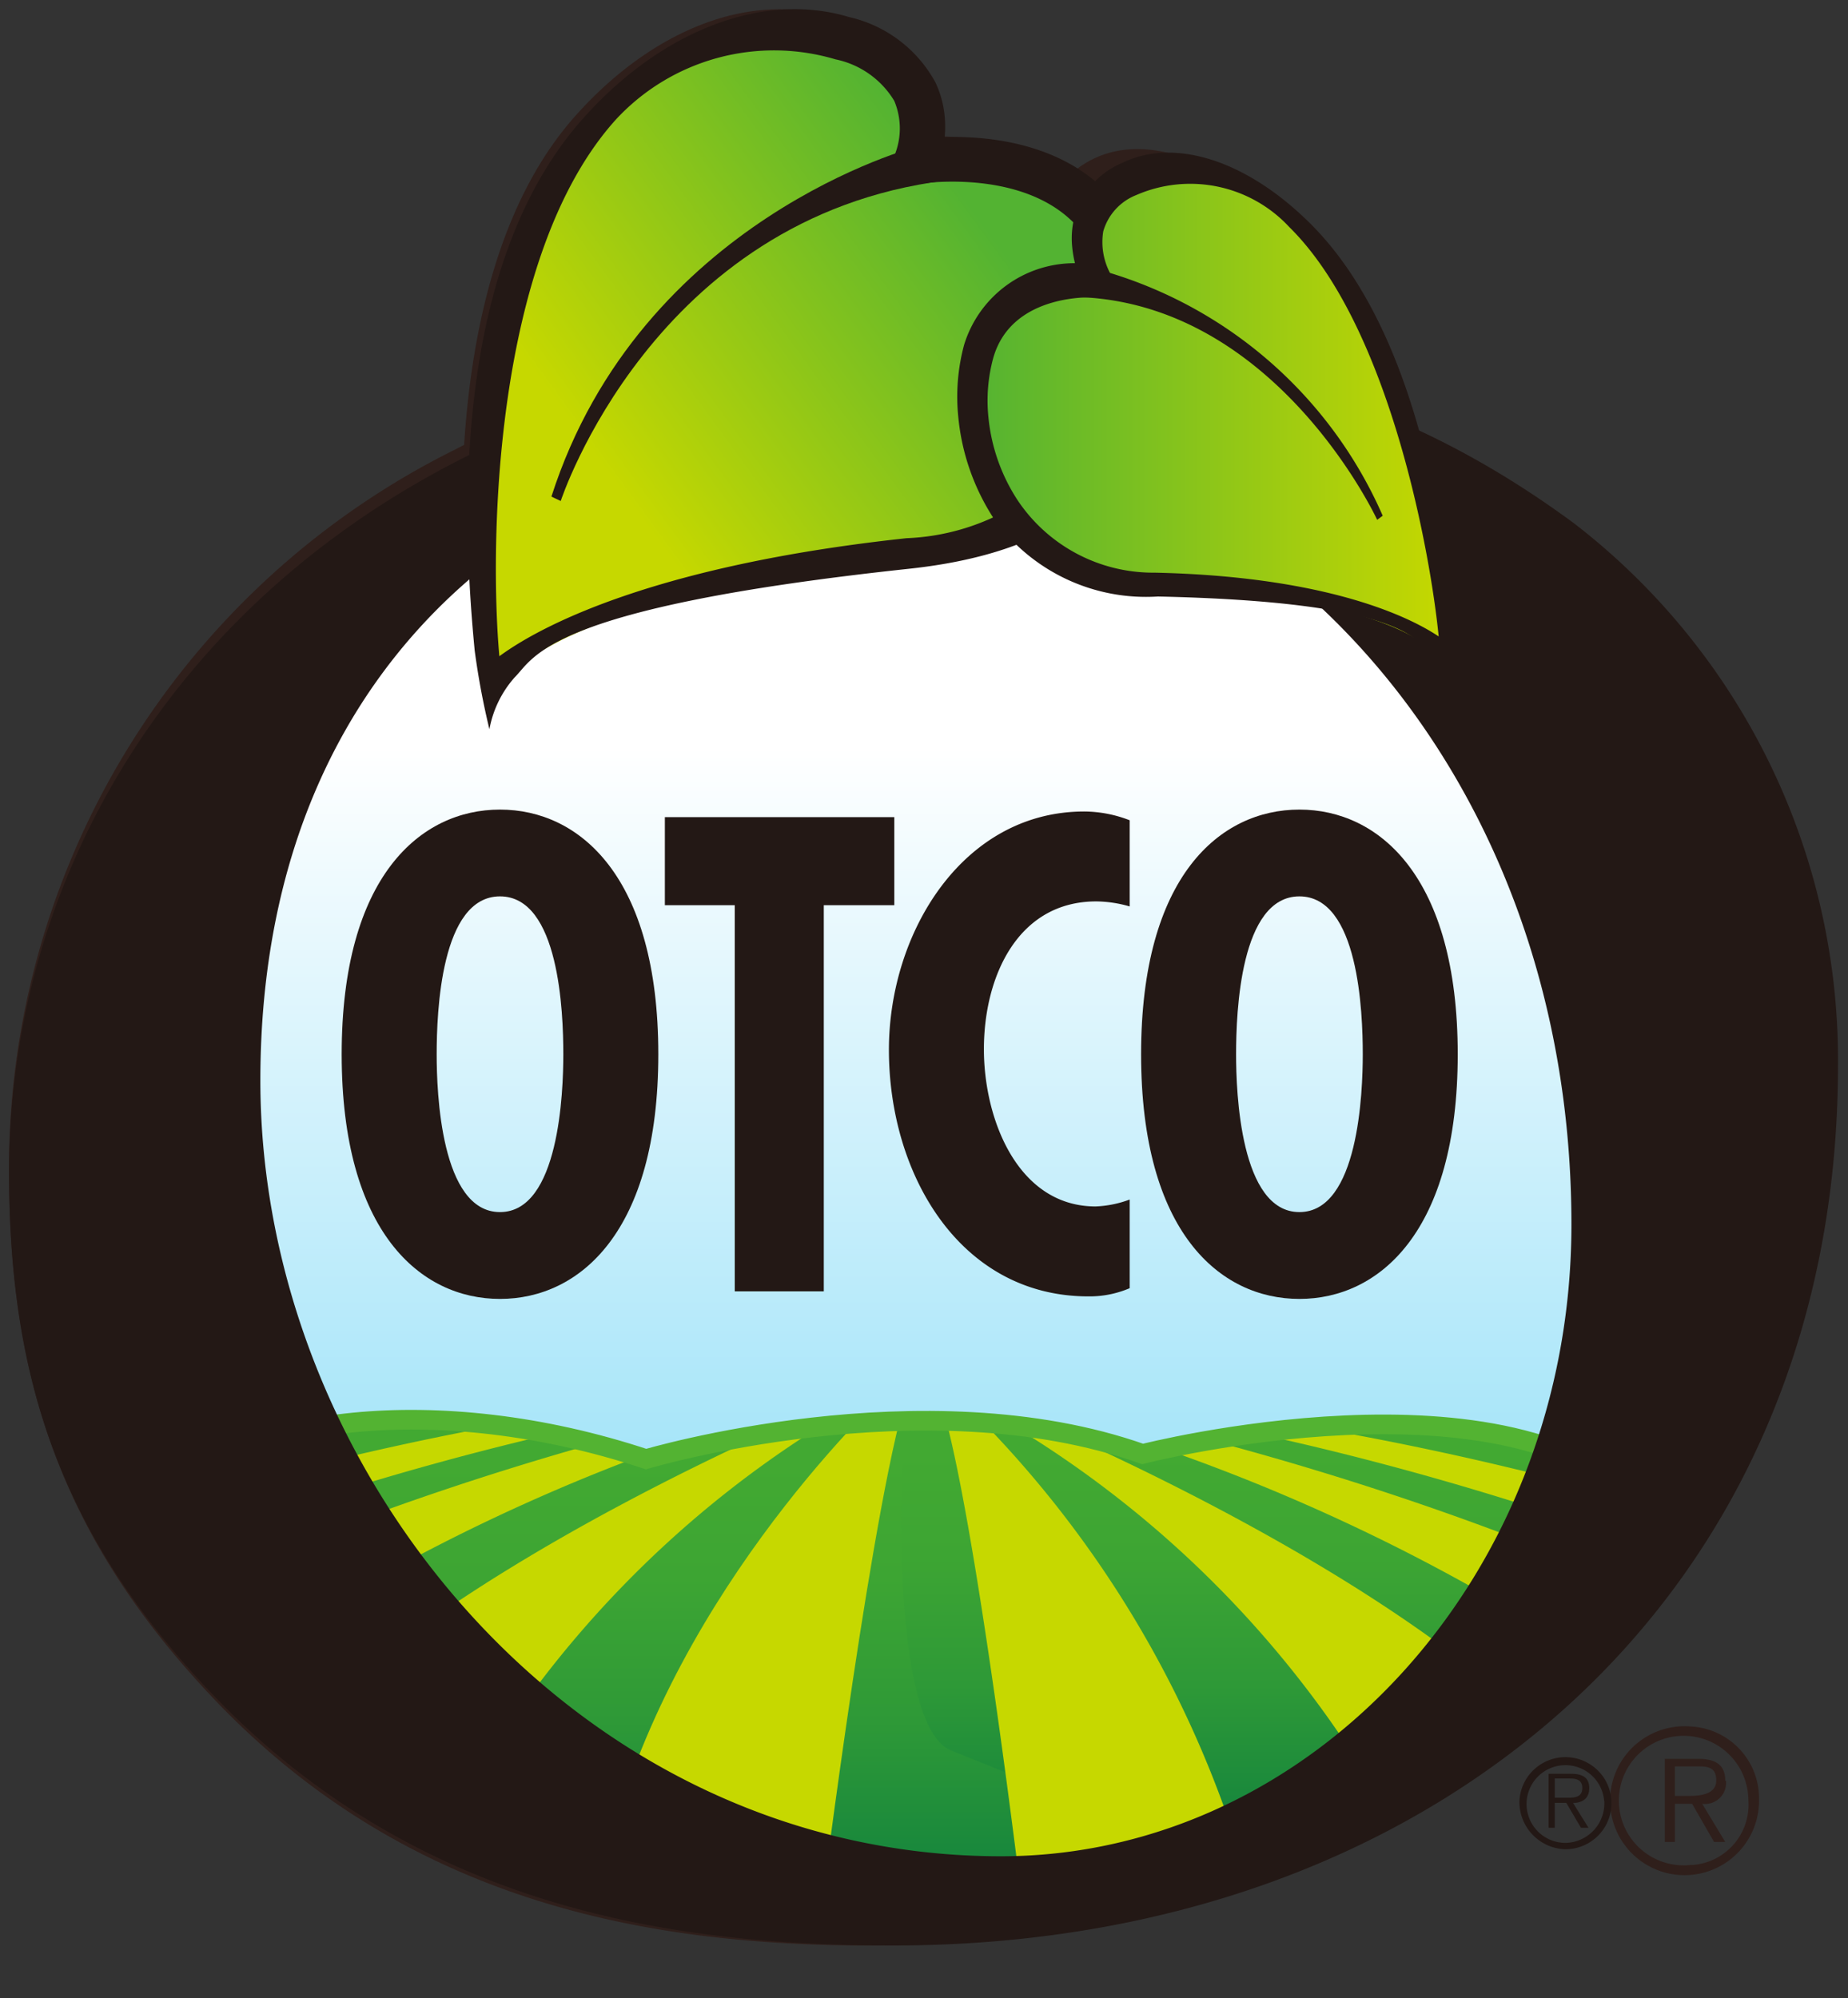
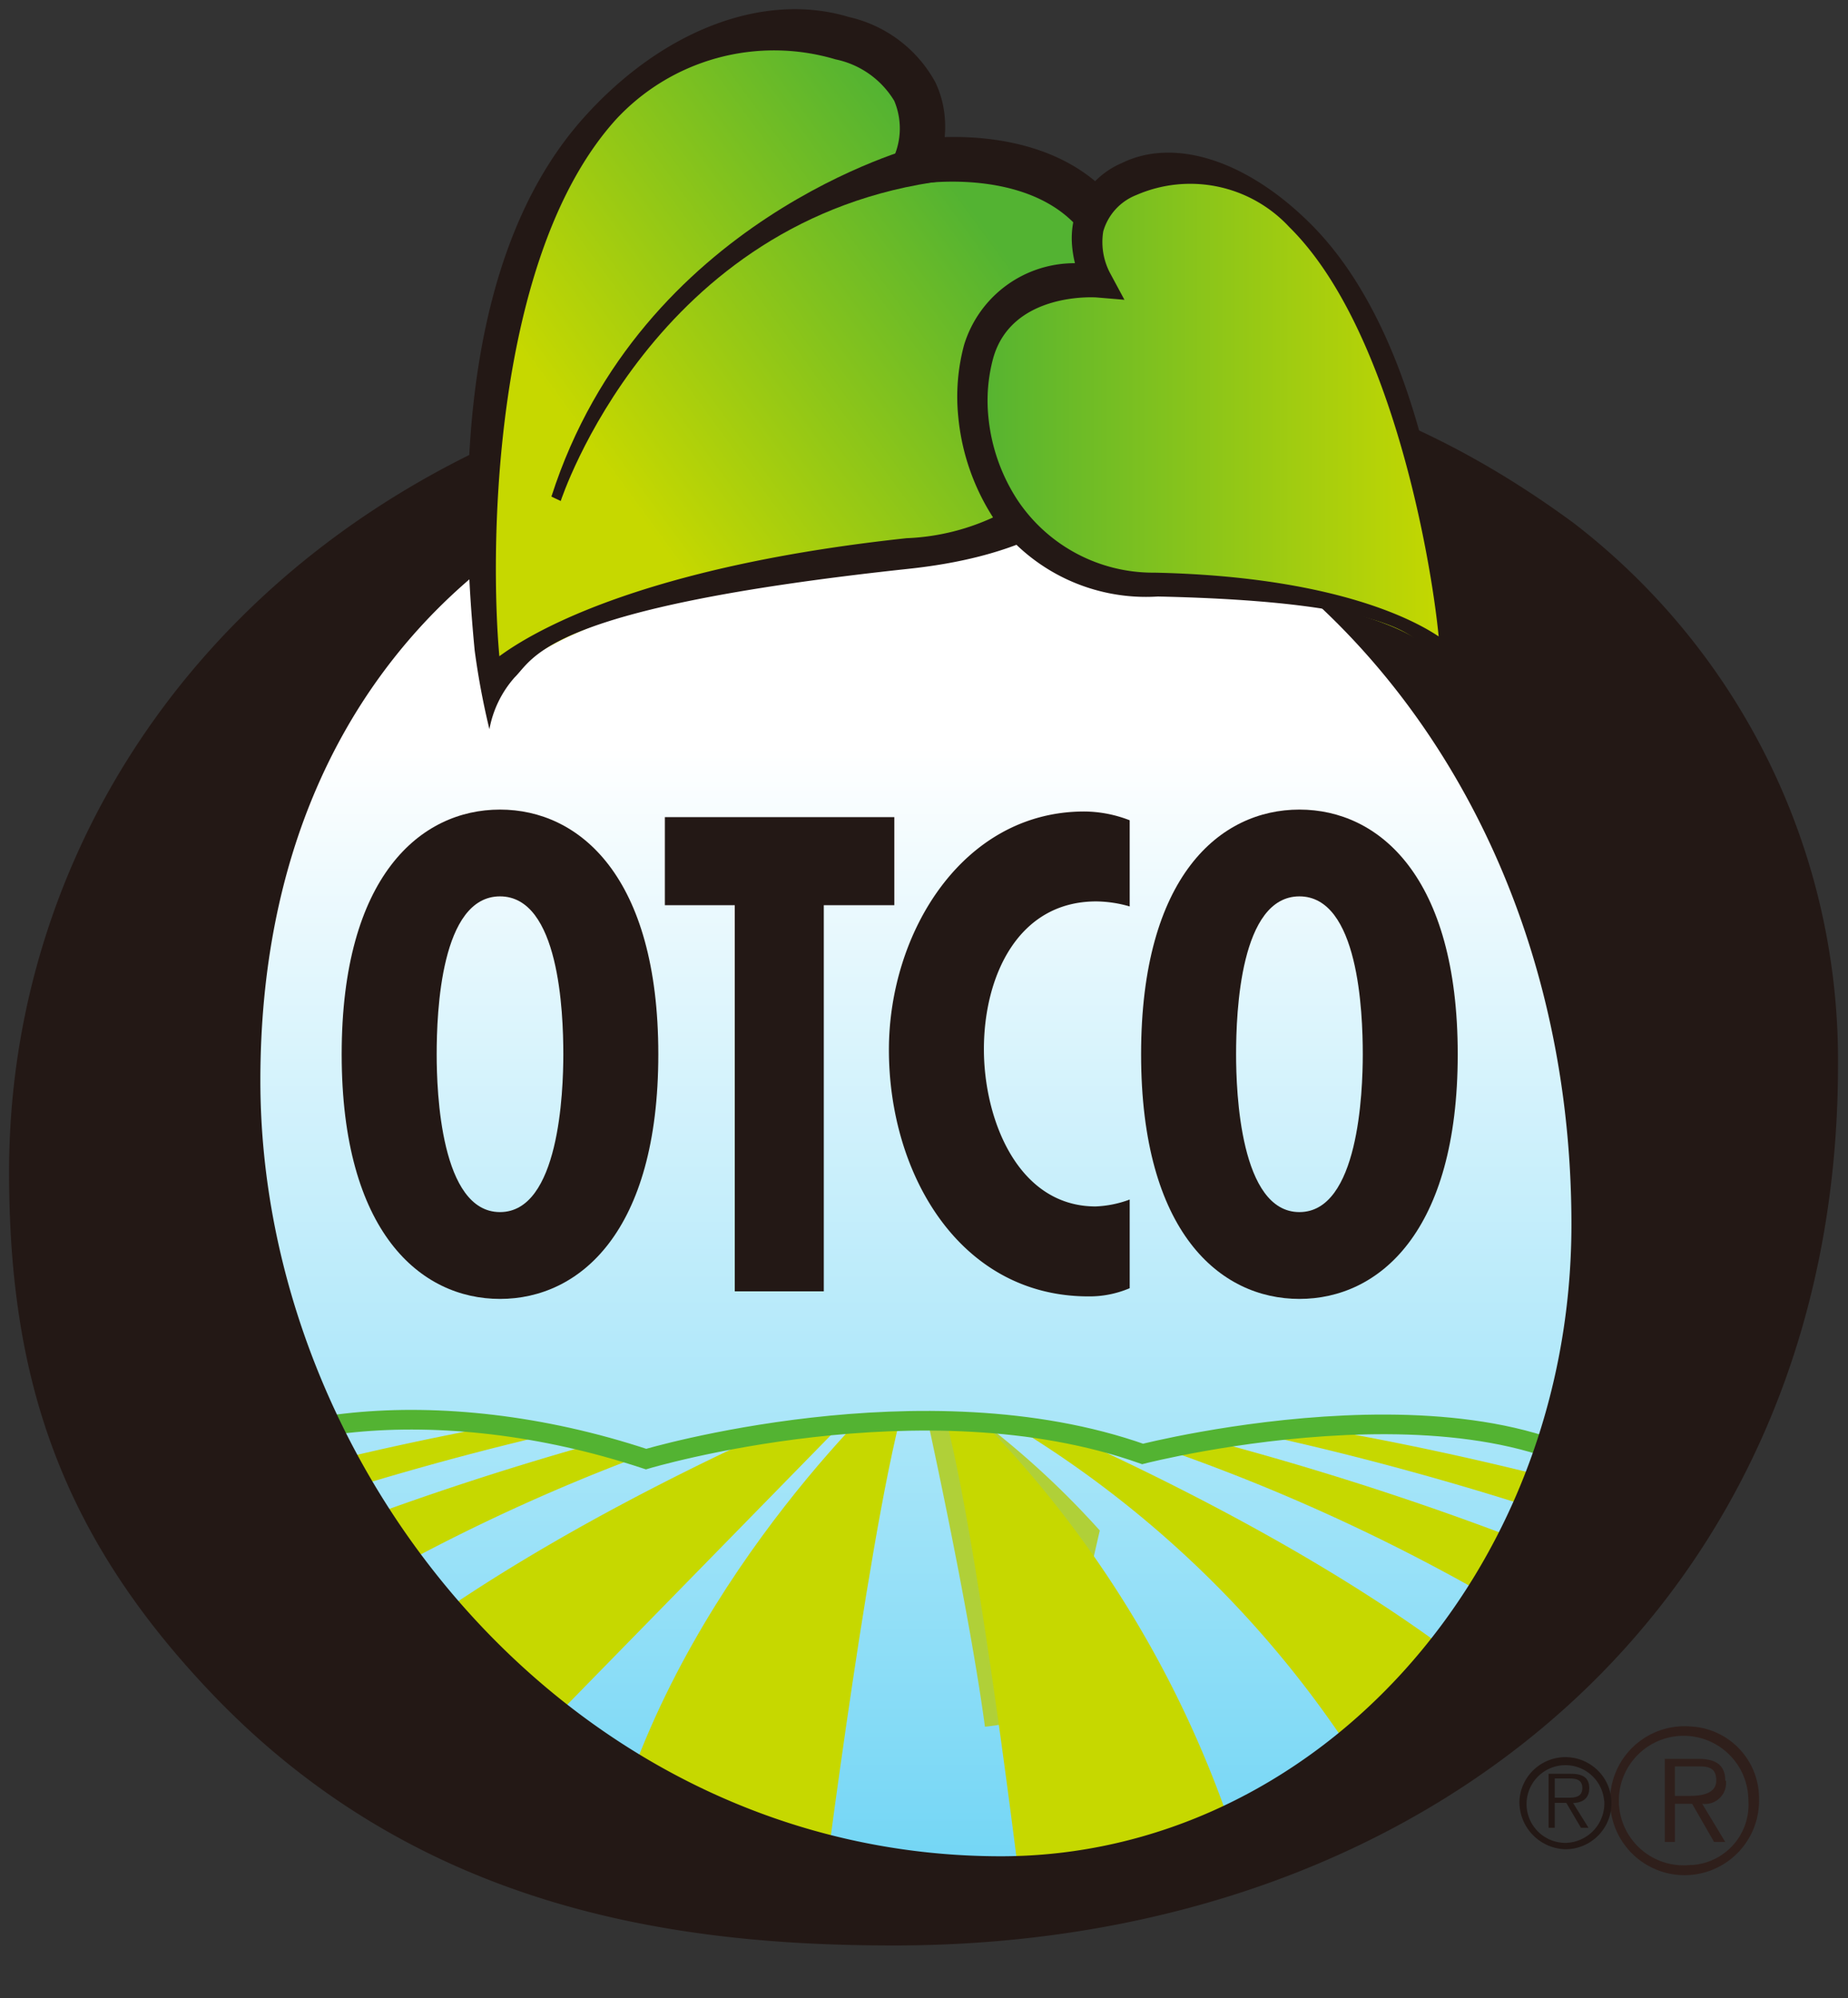
<svg xmlns="http://www.w3.org/2000/svg" viewBox="24.967 -27.892 76.921 83.177" width="76.921" height="83.177">
  <rect x="24.967" y="-27.892" width="76.921" height="83.177" fill="#333333" stroke="none" />
  <defs>
    <linearGradient id="linear-gradient" x1="42.855" y1="94.672" x2="42.855" y2="10.002" gradientUnits="userSpaceOnUse">
      <stop offset="0.208" stop-color="#00b4ed" />
      <stop offset="0.876" stop-color="#fff" />
    </linearGradient>
    <clipPath id="clip-path">
      <path class="cls-1" d="M21.252,41.386c1.963-2.239,7.561-3.019,13.375-1.091,0,0,7.711-2.3,13.8-.143,0,0,10.317-2.642,14.041,1.55,1.97,2.218-8.036,10.941-20.429,10.635C30.758,52.059,18.546,44.474,21.252,41.386Z" />
    </clipPath>
    <linearGradient id="linear-gradient-2" x1="28.831" y1="54.813" x2="28.831" y2="38.351" gradientUnits="userSpaceOnUse">
      <stop offset="0" stop-color="#007542" />
      <stop offset="0.175" stop-color="#15853d" />
      <stop offset="0.439" stop-color="#2e9937" />
      <stop offset="0.681" stop-color="#3da533" />
      <stop offset="0.876" stop-color="#42a932" />
    </linearGradient>
    <clipPath id="clip-path-2">
      <path class="cls-2" d="M9.8,43.855S23.451,35.99,47.82,38.992c.48.059-.993,3.791-1.226,7.037-.121,1.689-2.9,1.728-2.9,1.728l-2.455,5.06-12.939.2L12.633,51.3Z" />
    </clipPath>
    <linearGradient id="linear-gradient-3" x1="-8.799" y1="53.09" x2="-8.799" y2="38.265" gradientTransform="matrix(-1, 0, 0, 1, 49.017, 0)" gradientUnits="userSpaceOnUse">
      <stop offset="0" stop-color="#007542" />
      <stop offset="0.175" stop-color="#15853d" />
      <stop offset="0.439" stop-color="#2e9937" />
      <stop offset="0.681" stop-color="#3da533" />
      <stop offset="0.876" stop-color="#42a932" />
    </linearGradient>
    <clipPath id="clip-path-3">
      <path class="cls-2" d="M74.821,43.649S61.1,35.931,36.733,38.933c-.48.06-3.682,11.434-3.449,14.679.121,1.689,7.517-.972,7.517-.972l2.857.163,12.92,3.018,15.4-4.727Z" />
    </clipPath>
    <linearGradient id="linear-gradient-4" x1="43.697" y1="5.541" x2="33.591" y2="12.916" gradientUnits="userSpaceOnUse">
      <stop offset="0" stop-color="#53b332" />
      <stop offset="1" stop-color="#c6d800" />
    </linearGradient>
    <linearGradient id="linear-gradient-5" x1="43.699" y1="11.385" x2="56.89" y2="11.385" gradientUnits="userSpaceOnUse">
      <stop offset="0" stop-color="#53b332" />
      <stop offset="1" stop-color="#c6d800" />
    </linearGradient>
    <style>.cls-1,.cls-2{fill:none;}.cls-1{stroke:#53b332;stroke-width:0.546px;}.cls-3{fill:#2f1f1b;}.cls-13,.cls-14,.cls-4{isolation:isolate;}.cls-4{fill:url(#linear-gradient);}.cls-5{clip-path:url(#clip-path);}.cls-6{fill:url(#linear-gradient-2);}.cls-7{clip-path:url(#clip-path-2);}.cls-8{fill:#c6d800;}.cls-9{fill:#b0d038;}.cls-10{fill:url(#linear-gradient-3);}.cls-11{clip-path:url(#clip-path-3);}.cls-12{fill:#231815;}.cls-13{fill:url(#linear-gradient-4);}.cls-14{fill:url(#linear-gradient-5);}</style>
  </defs>
  <g id="レイヤー_2" data-name="レイヤー 2" style="" transform="matrix(1.336, 0, 0, 1.336, 0, -18.582)">
    <g id="レイヤー_2-2" data-name="レイヤー 2" style="" transform="matrix(1.121, 0, 0, 1.121, 0, -6.679)">
      <path class="cls-3" d="M63.653,51.576a1.8,1.8,0,1,1,1.6-1.98c.006.06.01.12.01.18a1.68,1.68,0,0,1-1.554,1.8l-.056,0m0-3.85a2.07,2.07,0,1,0,1.9,2.224,1.686,1.686,0,0,0,.006-.174,2,2,0,0,0-1.91-2.05" />
      <path class="cls-3" d="M63.6,49.656h-.38v-.82h.61c.27,0,.54,0,.54.39s-.45.43-.75.43m1-.42c0-.37-.18-.61-.75-.61h-.93v2.31h.28v-1.06h.48l.61,1.06h.31l-.64-1.06a.585.585,0,0,0,.66-.64" />
      <path class="cls-3" d="M29.843,33.526c-1.57,0-1.69-3.3-1.69-4.33s.12-4.33,1.69-4.33,1.69,3.17,1.69,4.33-.11,4.33-1.69,4.33m0-11c-2.12,0-4.23,1.82-4.23,6.71s2.11,6.71,4.23,6.71,4.23-1.83,4.23-6.71-2.11-6.71-4.23-6.71" />
      <polygon class="cls-3" points="34.553 25.106 36.433 25.106 36.433 35.696 38.803 35.696 38.803 25.106 40.693 25.106 40.693 22.686 34.553 22.686 34.553 25.106" />
      <path class="cls-3" d="M40.873,29.076c0,3.41,1.9,6.77,5.33,6.77a2.773,2.773,0,0,0,1.1-.23v-2.44a2.681,2.681,0,0,1-.91.19c-2.08,0-3-2.38-3-4.31s.91-4,3-4a3.044,3.044,0,0,1,.9.12v-2.39a3.241,3.241,0,0,0-1.21-.25c-3.24,0-5.22,3.31-5.22,6.54" />
      <path class="cls-3" d="M53.843,29.2c0,1-.12,4.33-1.7,4.33s-1.69-3.3-1.69-4.33.12-4.33,1.69-4.33,1.7,3.17,1.7,4.33m-5.92,0c0,4.88,2.1,6.71,4.22,6.71s4.23-1.83,4.23-6.71-2.1-6.71-4.23-6.71-4.22,1.83-4.22,6.71" />
-       <path class="cls-3" d="M58.063,39.636a14.232,14.232,0,0,0-4.17-.55,28.812,28.812,0,0,0-6.4.79,17.356,17.356,0,0,0-5.78-.9,29.445,29.445,0,0,0-7.49,1.05,19.679,19.679,0,0,0-6.27-1.07,15.146,15.146,0,0,0-1.69.1,22.106,22.106,0,0,1-2.17-9.39c0-6.23,2.23-10.7,5.44-13.61h0c0,.66.08,1.25.12,1.72a21.17,21.17,0,0,0,.39,2.18,3.29,3.29,0,0,1,.68-1.44c.55-.53.83-1.91,10.6-3a18.452,18.452,0,0,0,2.83-.6,5.478,5.478,0,0,0,3.82,1.4,36.8,36.8,0,0,1,4.21.29l.09.09a23.307,23.307,0,0,1,6.74,17,19.135,19.135,0,0,1-.95,6m-.36,1c-1.66-.42-3.21-.75-4.66-1h.85a14.263,14.263,0,0,1,4,.52c-.06.18-.12.35-.19.53m-.74,1.57c-2.6-1-5-1.77-7.1-2.35.36-.06.76-.11,1.17-.16a57.275,57.275,0,0,1,6.33,1.68c-.13.28-.26.56-.4.83m-1.84,2.88a57.358,57.358,0,0,0-8.68-5.08c.32.09.63.19.94.3h.16s.33-.09.88-.2a51.992,51.992,0,0,1,7.71,3.54,15.7,15.7,0,0,1-1,1.43m-5.52,4.45a29.6,29.6,0,0,0-6.11-10.05l1,.11a29.24,29.24,0,0,1,8.18,8,14.673,14.673,0,0,1-3,1.93m-5.76,1.31a18.15,18.15,0,0,1-4.7-.62c.39-3,1.1-8.07,1.73-10.79h1.36c.66,2.72,1.41,8.38,1.79,11.41h-.24M31.6,46.166a28.862,28.862,0,0,1,6.85-6.45l1.14-.12a30.163,30.163,0,0,0-5.4,8.51,19.643,19.643,0,0,1-2.59-1.94m-3.09-3.38a49.575,49.575,0,0,1,5.23-2.36l.41.12h.17a19.3,19.3,0,0,1,2.21-.53,60.3,60.3,0,0,0-7,4c-.34-.39-.67-.8-1-1.23m-1.29-2c1.28-.38,2.62-.72,4-1,.39.07.77.15,1.16.25-1.44.42-3,.92-4.69,1.54-.16-.25-.31-.5-.46-.75m-.69-1.27a13.581,13.581,0,0,1,1.44-.08,11.416,11.416,0,0,1,1.53.07c-.86.18-1.74.36-2.68.58l-.29-.57M33.5,3.106a5.67,5.67,0,0,1,5.92-1.68A2.39,2.39,0,0,1,41,2.576a1.994,1.994,0,0,1,0,1.45h0a15.073,15.073,0,0,0-9.26,9.49l.25.13s2.42-7.63,10-8.82a5,5,0,0,1,3.64,1,2.279,2.279,0,0,0,0,.68,1.962,1.962,0,0,0,.07.45,3.182,3.182,0,0,0-3,2.3,5.789,5.789,0,0,0-.17,2,6.622,6.622,0,0,0,1,2.84,7.683,7.683,0,0,1-2.2.57c-6.46.71-9.68,2.28-11,3.26-.25-2.94-.19-11,3.13-14.83m18.09,2.85c2.72,2.76,3.85,9.12,4.07,11.46-1-.67-3.33-1.68-7.73-1.79a4.431,4.431,0,0,1-3.74-2,5.223,5.223,0,0,1-.79-2.33,4.664,4.664,0,0,1,.13-1.63,2.482,2.482,0,0,1,2.47-1.7c5.31.29,8,6.21,8,6.21l.16-.11a12.129,12.129,0,0,0-7.42-6.8h0a1.659,1.659,0,0,1-.18-1.13,1.5,1.5,0,0,1,.9-1,3.58,3.58,0,0,1,4.16.88m7.84,8.15a24.372,24.372,0,0,0-4.2-2.62l-.19-.09v-.09a12.819,12.819,0,0,0-2.9-5.51c-1.72-1.75-3.69-2.39-5.11-1.67a2.648,2.648,0,0,0-.67.48h-.07a6.13,6.13,0,0,0-3.93-1.11,1.56,1.56,0,0,0,0-.57,2.389,2.389,0,0,0-.25-.94,3.509,3.509,0,0,0-2.32-1.82c-2.29-.71-5,.36-7.13,2.76s-2.88,6-3.08,9.13l-.25.13a22.309,22.309,0,0,0-12.4,19.99c0,5.7,1.37,10.19,5.71,14.75,5.52,5.8,12.36,6.84,18.32,6.84,7.29,0,13.7-2.4,18.29-6.68s7.35-10.43,7.35-17.88a19.147,19.147,0,0,0-7.21-15.15" />
      <ellipse class="cls-4" cx="42.855" cy="31.054" rx="20.894" ry="21.031" />
      <g class="cls-5">
-         <path class="cls-6" d="M10,44.527S27.918,35.8,47.449,39.1c.471.079.04,11.923-.1,15.136-.076,1.691-18.1-.849-18.1-.849L11.425,49.938Z" />
        <g class="cls-7">
          <path class="cls-8" d="M41.831,38.017A87.406,87.406,0,0,0,7.62,46.985c-17.069,8.614-.131,0-.131,0l.985,1.777S23.905,39.54,41.831,38.017Z" />
          <path class="cls-8" d="M40.912,38.1S24,40.677,11.542,49.9l6.387.214A53.573,53.573,0,0,1,41.175,38.186Z" />
-           <path class="cls-8" d="M41.175,38.186s-13.5,5.233-17.862,11.548a16.946,16.946,0,0,0-1.232,2.07l6.223.972.788-2.238A29.432,29.432,0,0,1,41.568,38.186Z" />
+           <path class="cls-8" d="M41.175,38.186s-13.5,5.233-17.862,11.548a16.946,16.946,0,0,0-1.232,2.07l6.223.972.788-2.238Z" />
          <path class="cls-8" d="M41.568,38.186s-5.647,5.077-7.748,12.1l-.967,5,6.653-2.571s1.472-11.736,2.456-14.486Z" />
          <path class="cls-9" d="M42.244,38.27s2.168,9.646,1.97,11.845c0,0,.465-.071,1.158-.181C47.4,49.612,50.747,47.09,49.344,45a23.889,23.889,0,0,0-6.706-6.69Z" />
        </g>
-         <path class="cls-10" d="M73.91,44.233S59.018,36.9,42.039,38.491c-.346.032-.811,9.156,1.061,9.9,5.242,2.1,11.563,4.7,11.563,4.7l17.82-3.445Z" />
        <g class="cls-11">
          <path class="cls-8" d="M42.873,38.254a87.406,87.406,0,0,1,34.211,8.968c17.069,8.614.131,0,.131,0L76.231,49S60.8,39.777,42.873,38.254Z" />
          <path class="cls-8" d="M43.793,38.338s16.91,2.576,29.369,11.8l-6.386.215a53.588,53.588,0,0,0-23.245-11.93Z" />
          <path class="cls-8" d="M43.531,38.423s13.5,5.233,17.859,11.548a17.235,17.235,0,0,1,1.234,2.07l-6.223.972-.788-2.237A29.439,29.439,0,0,0,43.137,38.423Z" />
          <path class="cls-8" d="M43.137,38.423a29.987,29.987,0,0,1,7.748,12.1l.613,2.613-6.364-.053s-1.407-11.867-2.392-14.617Z" />
        </g>
      </g>
      <path class="cls-1" d="M21.252,41.386c1.963-2.239,7.561-3.019,13.375-1.091,0,0,7.711-2.3,13.8-.143,0,0,10.317-2.642,14.041,1.55,1.97,2.218-8.036,10.941-20.429,10.635C30.758,52.059,18.546,44.474,21.252,41.386Z" />
      <path class="cls-2" d="M20.6,35.608l43.427-1.639S62.111,52,44.9,52.815,20.6,35.608,20.6,35.608Z" />
      <path class="cls-12" d="M22.753,47.014c-4.433-4.556-5.83-8.988-5.83-14.7,0-12.024,9.9-22.956,26.661-22.956,6.437,0,11.538,1.033,16.821,4.919a18.834,18.834,0,0,1,7.349,15.061c0,14.879-11.3,24.475-26.235,24.475C35.385,53.816,28.4,52.783,22.753,47.014Zm37.592-13.24c0-12.874-8.927-22.1-19.008-22.1-8.321,0-17.43,5.587-17.43,18.1,0,10.871,8.745,21.56,20.588,21.56C53.179,51.326,60.345,43.492,60.345,33.774Z" />
      <path class="cls-13" d="M33.378,3.4c1.8-1.995,4.364-3.3,6.7-2.594,3.126.947,2.056,3.431,2.056,3.431s3.934-.65,5.432,2.068c1.772,3.218.379,8.36-5.63,9.006C30.848,16.5,30.427,19.12,30.427,19.12S28.722,8.576,33.378,3.4Z" />
      <path class="cls-12" d="M32.906,3c-3.812,4.238-3.34,11.711-3.043,14.819a21.161,21.161,0,0,0,.41,2.191,2.971,2.971,0,0,1,.7-1.44c.562-.552.853-1.934,10.932-3.017,2.84-.3,5.12-1.246,6.238-3.328A6.563,6.563,0,0,0,48.881,8.5a6.413,6.413,0,0,0-.761-2.489c-1.237-2.244-3.822-2.5-5.194-2.458a3.094,3.094,0,0,0,0-.577,2.8,2.8,0,0,0-.257-.943,3.649,3.649,0,0,0-2.4-1.817C37.908-.5,35.088.568,32.906,3Zm8.23,2.026,1.1-.178c.035-.006,3.513-.538,4.775,1.753a5.223,5.223,0,0,1,.619,2.022,5.357,5.357,0,0,1-.6,3.031A6.319,6.319,0,0,1,41.867,14.7c-6.669.717-9.983,2.3-11.318,3.281-.267-2.967-.207-11.087,3.231-14.908h0a5.986,5.986,0,0,1,6.114-1.681,2.492,2.492,0,0,1,1.63,1.152A1.976,1.976,0,0,1,41.555,4Z" />
      <path class="cls-12" d="M42.156,3.815s-7.68,2-10.16,9.729l.259.122S34.82,5.785,42.939,4.761Z" />
      <path class="cls-12" d="M58.9,49.79a1.28,1.28,0,1,1,1.281,1.349A1.314,1.314,0,0,1,58.9,49.79Zm2.354,0a1.08,1.08,0,1,0-1.073,1.172A1.1,1.1,0,0,0,61.258,49.79Zm-.435.752h-.209l-.408-.692h-.321v.692H59.71v-1.5h.624c.378,0,.506.149.506.4,0,.295-.2.405-.449.412Zm-.671-.837c.2,0,.5.035.5-.27,0-.234-.182-.263-.357-.263h-.409v.533Z" />
      <path class="cls-14" d="M52.81,6.277c-1.454-1.43-3.322-2.27-4.764-1.557a1.971,1.971,0,0,0-.885,2.812S44.484,7.3,43.868,9.517A5.24,5.24,0,0,0,48.8,16.138c7.458.162,8.091,2.17,8.091,2.17S56.577,9.983,52.81,6.277Z" />
      <path class="cls-12" d="M47.845,4.276a2.294,2.294,0,0,0-1.333,1.58,2.424,2.424,0,0,0-.042.752,3.037,3.037,0,0,0,.077.449,3.208,3.208,0,0,0-3.082,2.272,5.529,5.529,0,0,0-.162,1.99,6.26,6.26,0,0,0,.992,2.842,5.2,5.2,0,0,0,4.557,2.16c6.779.146,7.158,1.2,7.6,1.592a2.774,2.774,0,0,1,.656,1.073s.03-1.105-.029-1.734c-.227-2.439-.934-8.288-4.019-11.324C51.3,4.19,49.3,3.557,47.845,4.276ZM47.511,7.31a1.85,1.85,0,0,1-.178-1.137,1.54,1.54,0,0,1,.916-1.009,3.752,3.752,0,0,1,4.251.885h0c2.782,2.737,3.927,9.054,4.155,11.381-1.011-.675-3.408-1.675-7.893-1.772a4.53,4.53,0,0,1-3.813-2.019,5.111,5.111,0,0,1-.809-2.316,4.5,4.5,0,0,1,.132-1.618c.518-1.87,2.879-1.7,2.9-1.694l.75.063Z" />
-       <path class="cls-12" d="M47.09,7.205A12.134,12.134,0,0,1,55.1,14.076l-.154.113S52.185,8.232,46.7,8Z" />
      <path class="cls-12" d="M34.967,29.043c0,4.947-2.193,6.8-4.4,6.8s-4.4-1.853-4.4-6.8,2.192-6.8,4.4-6.8S34.967,24.1,34.967,29.043Zm-4.4,4.387c1.644,0,1.76-3.338,1.76-4.387,0-1.171-.116-4.388-1.76-4.388s-1.76,3.217-1.76,4.388C28.806,30.092,28.922,33.43,30.566,33.43Z" />
      <path class="cls-12" d="M41.526,22.453V24.9h-1.96V35.633H37.092V24.9H35.149V22.453Z" />
      <path class="cls-12" d="M48.068,24.935a3.436,3.436,0,0,0-.929-.14c-2.176,0-3.123,2.08-3.123,4.108,0,1.958.947,4.37,3.106,4.37a3.031,3.031,0,0,0,.946-.192v2.464a2.845,2.845,0,0,1-1.145.228c-3.571,0-5.547-3.391-5.547-6.853,0-3.268,2.059-6.624,5.43-6.624a3.529,3.529,0,0,1,1.262.244Z" />
      <path class="cls-12" d="M57.185,29.043c0,4.947-2.192,6.8-4.4,6.8s-4.4-1.853-4.4-6.8,2.192-6.8,4.4-6.8S57.185,24.1,57.185,29.043Zm-4.4,4.387c1.644,0,1.761-3.338,1.761-4.387,0-1.171-.117-4.388-1.761-4.388s-1.76,3.217-1.76,4.388C51.024,30.092,51.14,33.43,52.784,33.43Z" />
    </g>
  </g>
</svg>